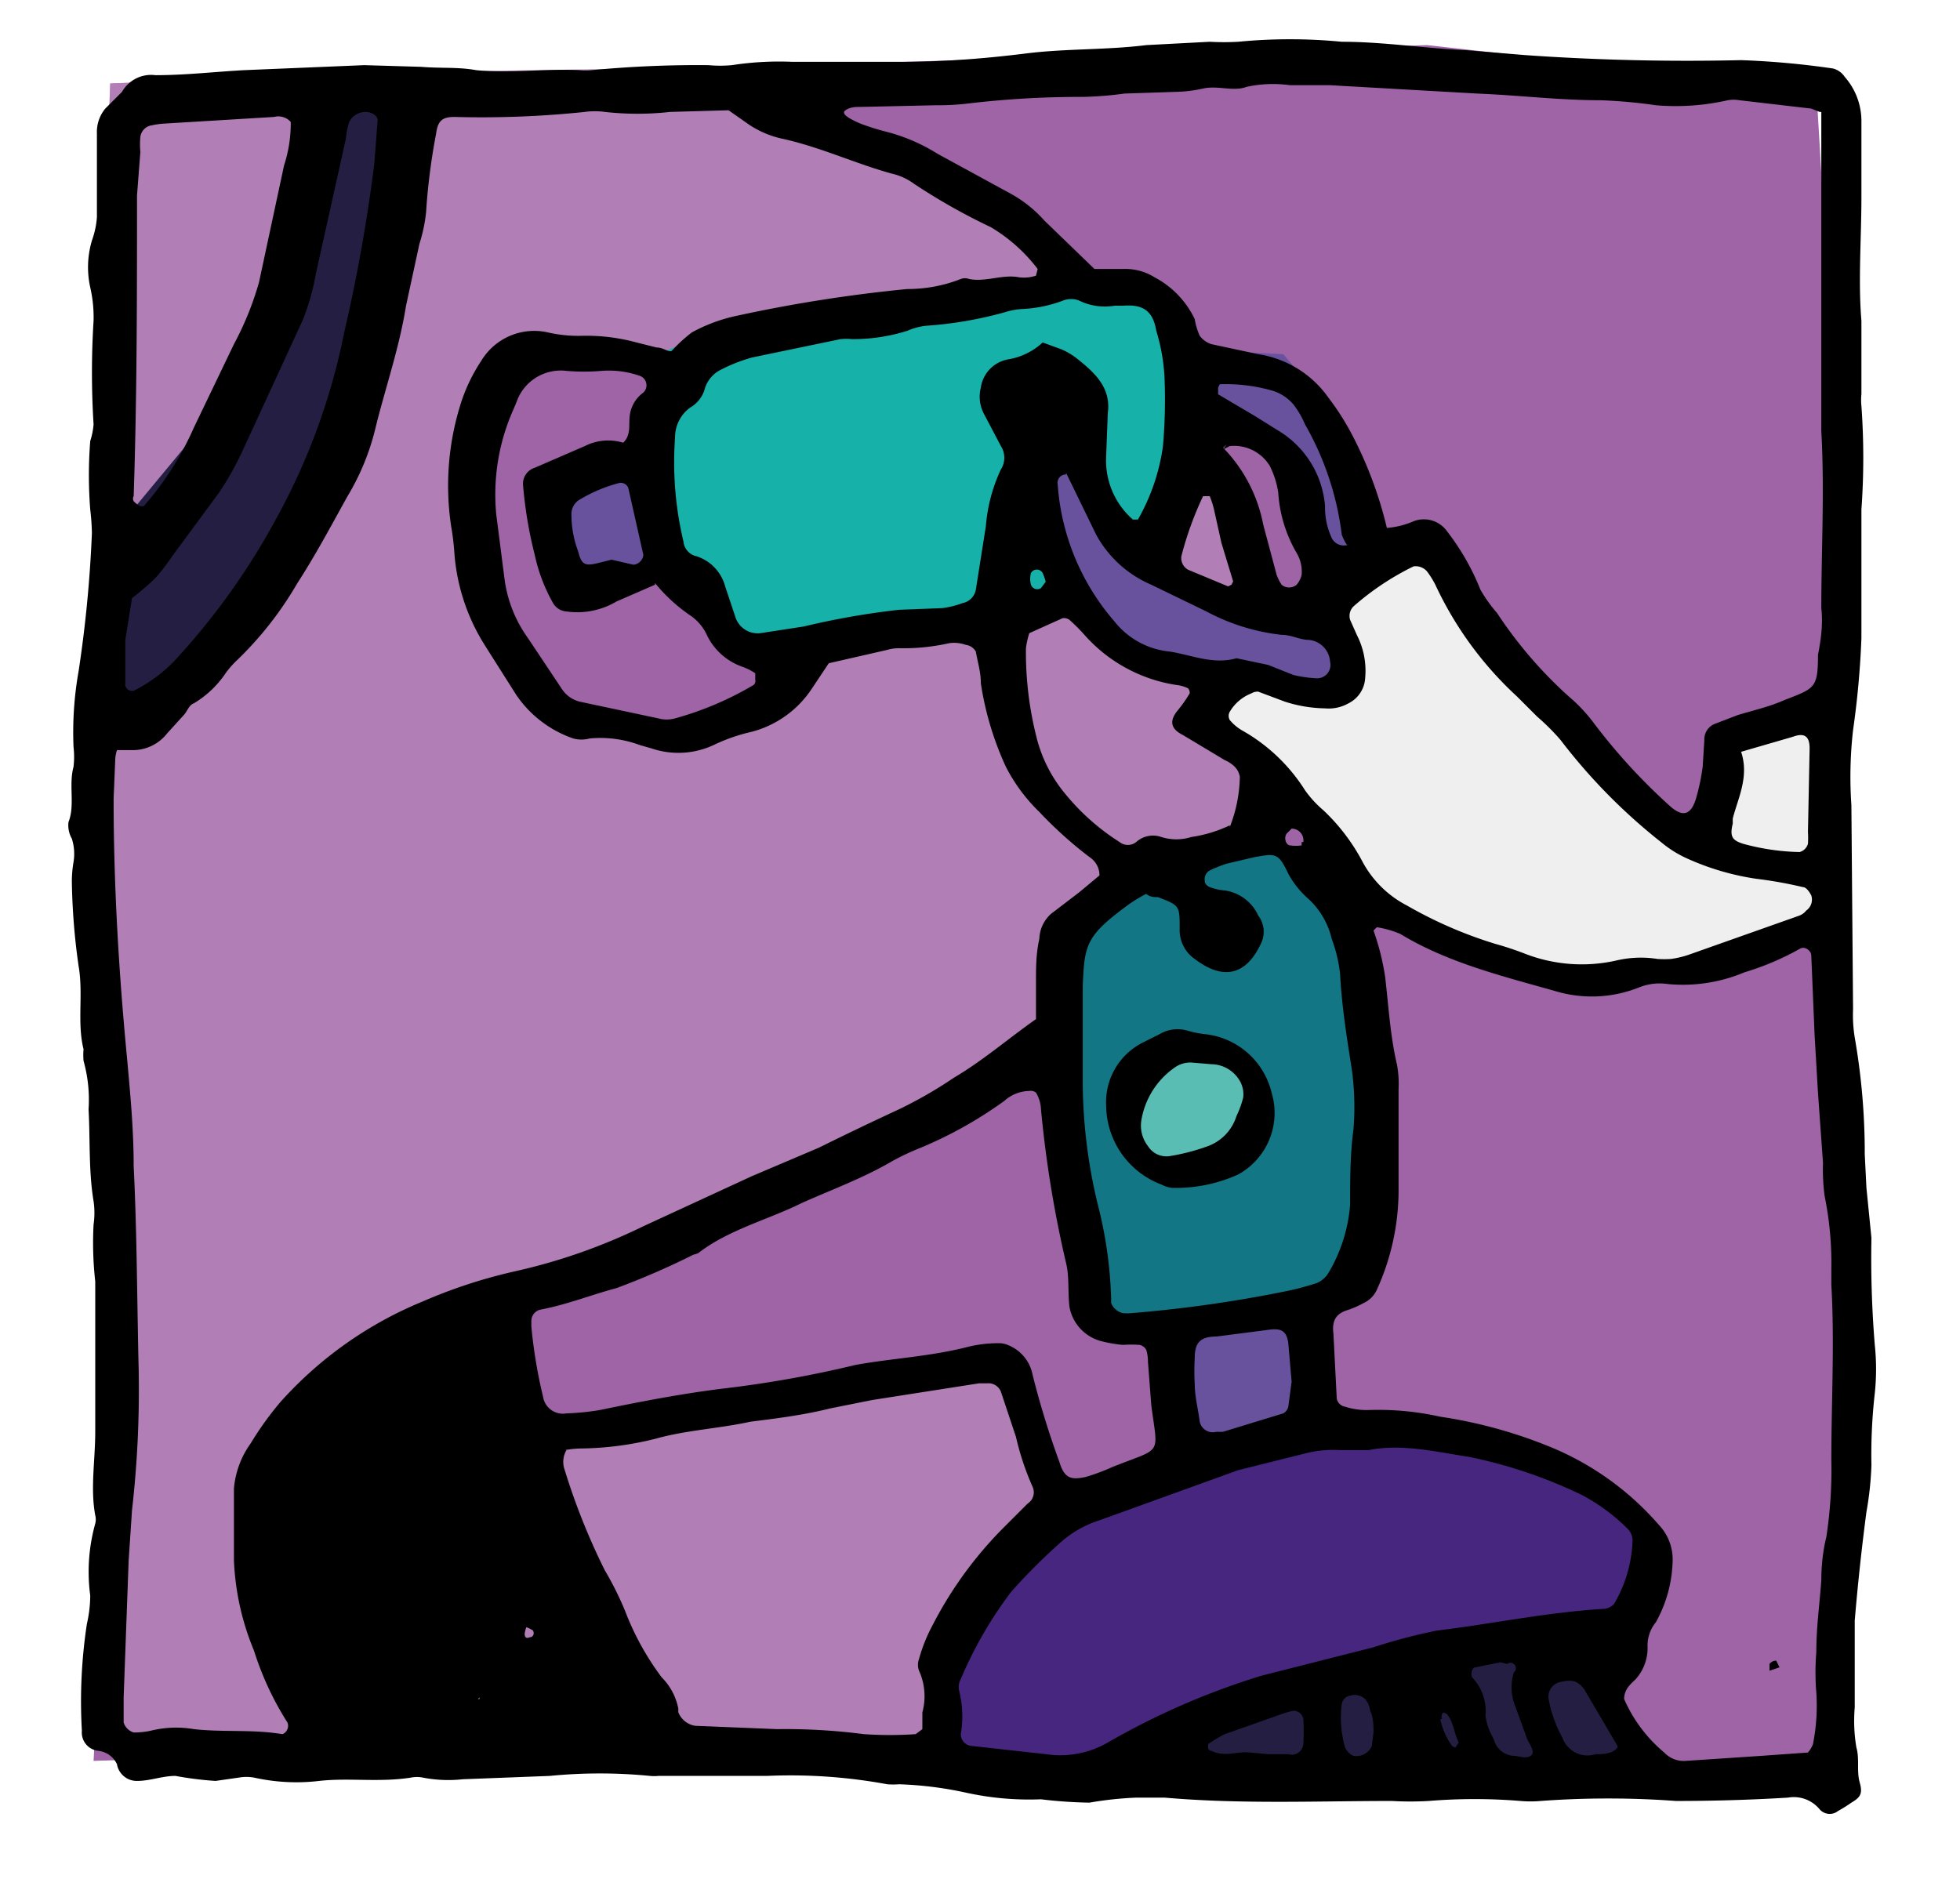
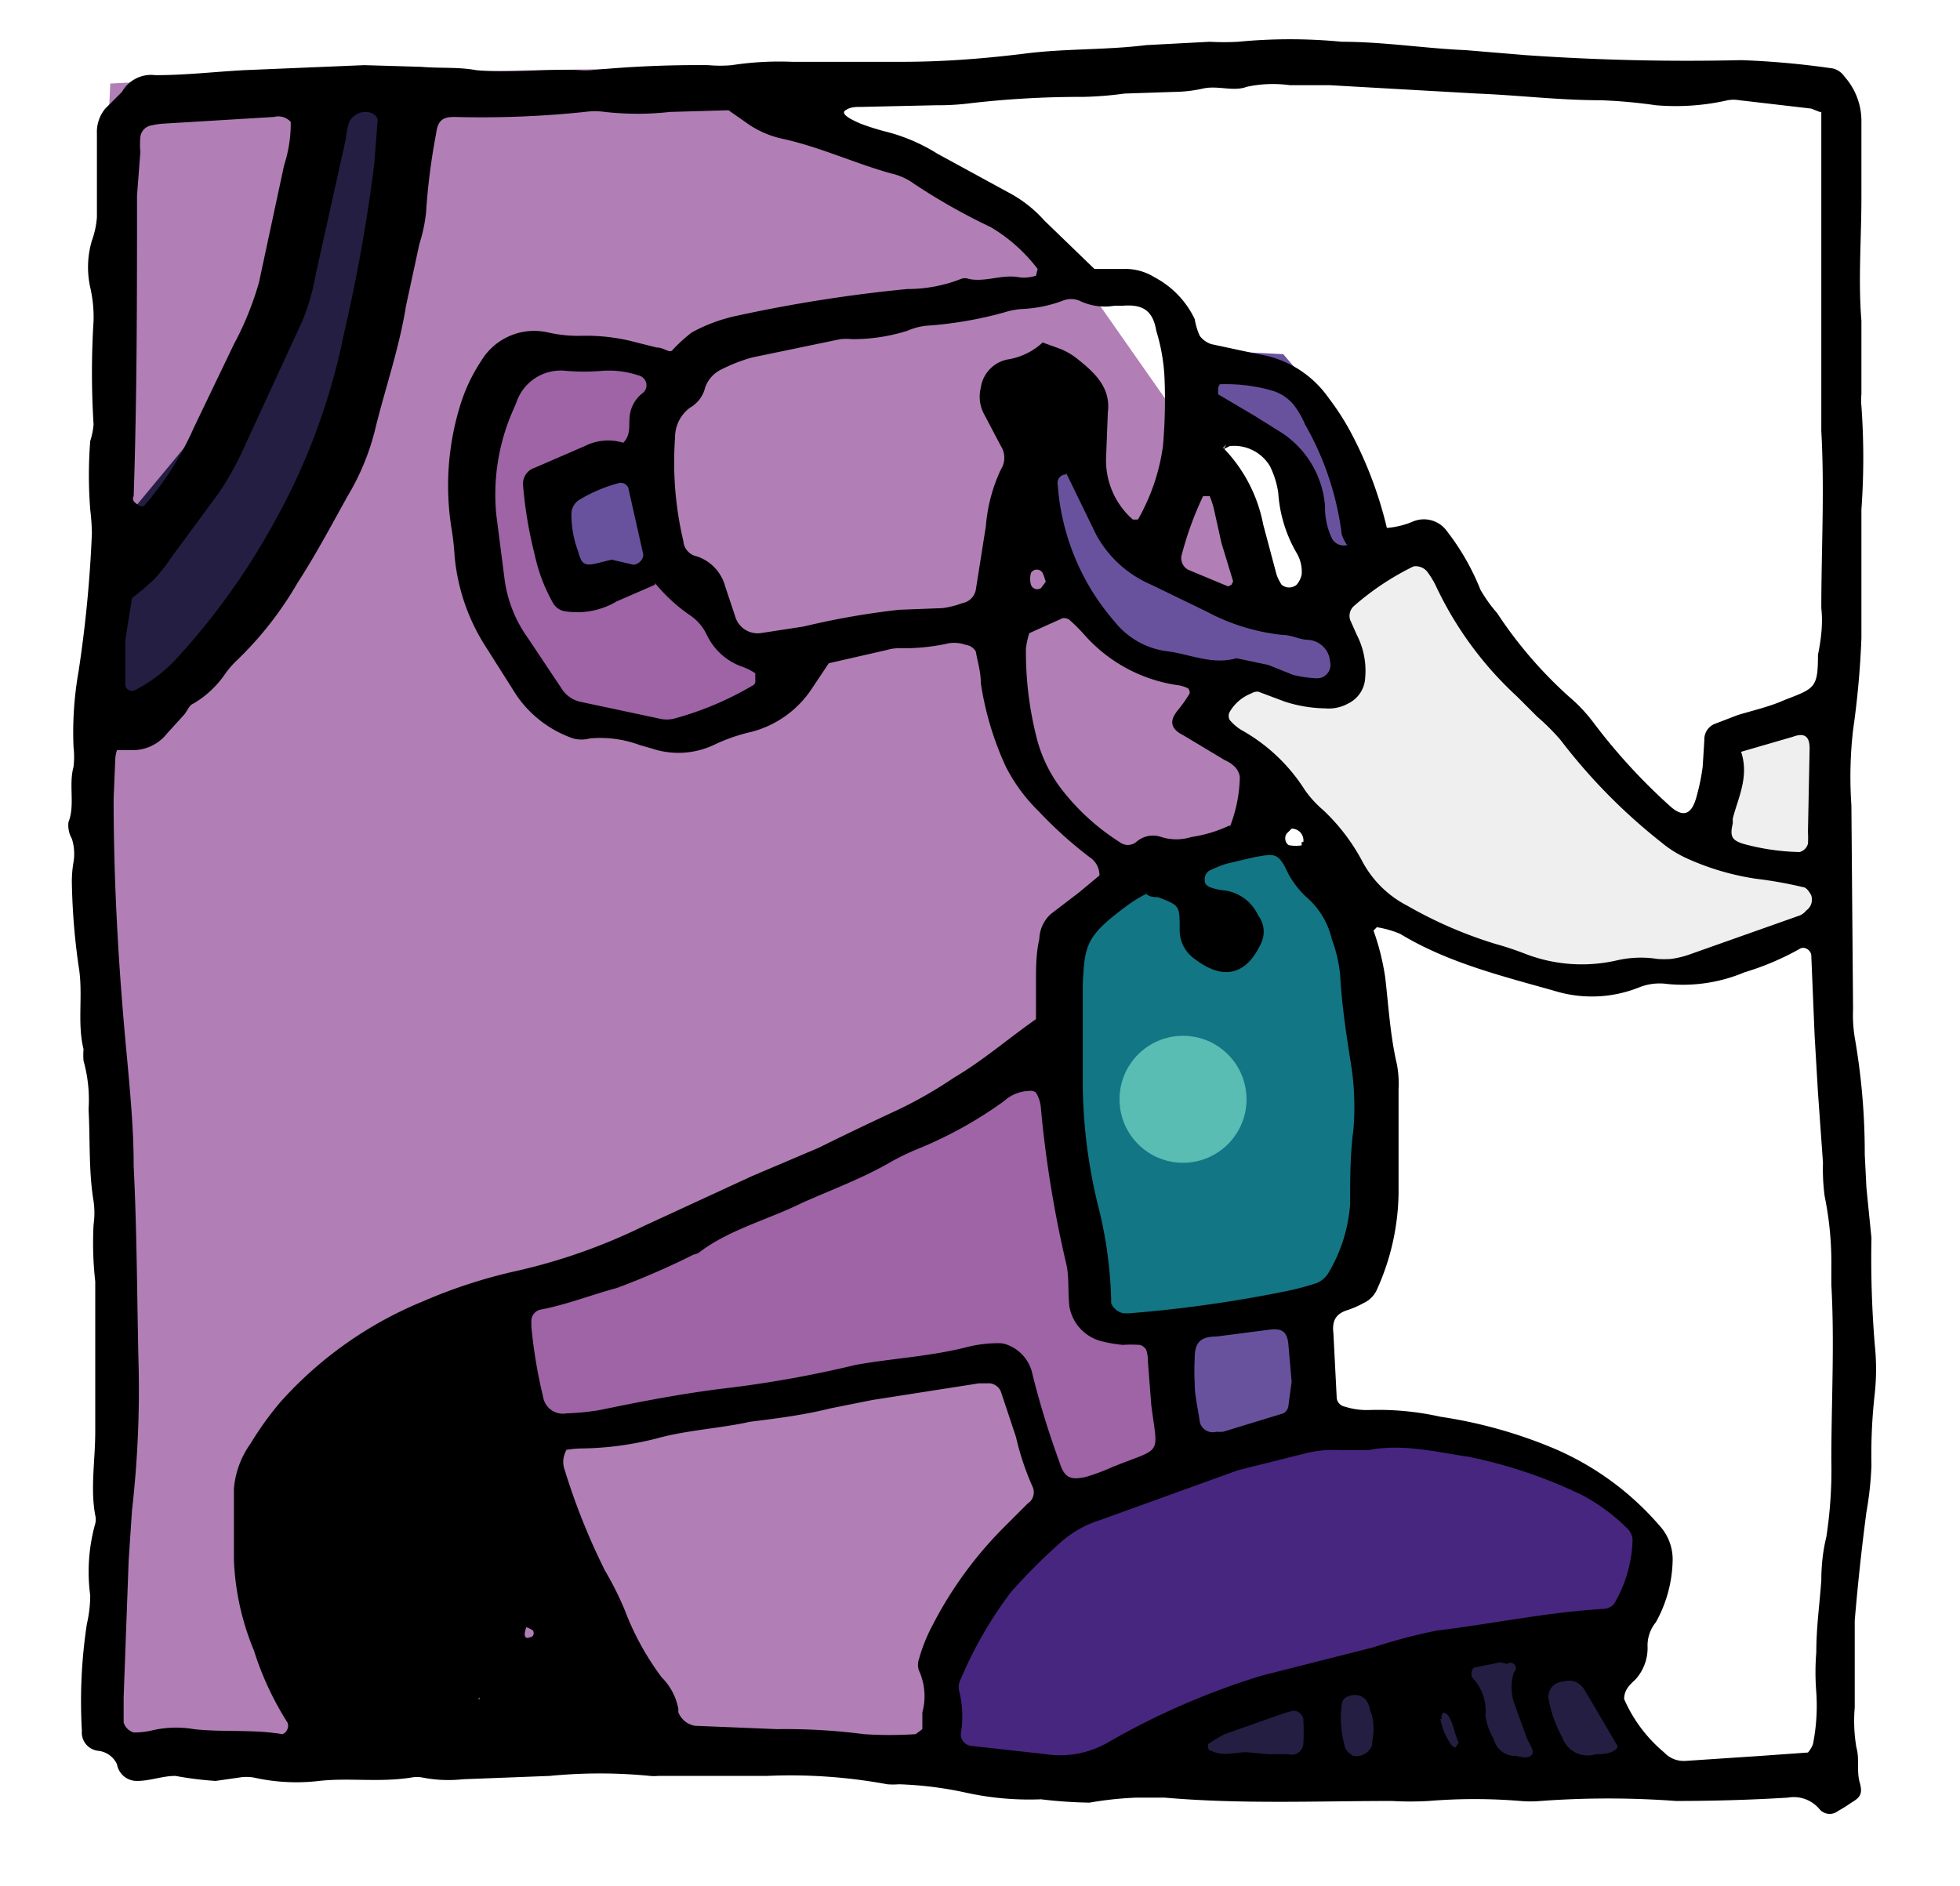
<svg xmlns="http://www.w3.org/2000/svg" id="cases2_Image" data-name="cases2 Image" viewBox="0 0 117.3 112.9">
  <defs>
    <style>.cls-1{fill:#9e64a6}.cls-5{fill:#69529d}.cls-6{fill:#241e43}</style>
  </defs>
-   <path class="cls-1" d="M5.6 105.4l1.3-25.6-2-30.3 1.4-24.2L6.6 5l14.6-.3 33-1 31.2-1 23.3 2.6 1.6 27-1.6 22.6 1.3 24.9-.7 26.3-25.2.6-27.6-1.3-20-1-30.9 1z" />
  <path fill="#b17fb5" d="M44.2 4.8l11.3 5 8.3 5.6L72 27.1l3.2 11.6.1 10.3 4.4 4.2 2.6 14.3-1.7 8.8-2.4.8.3 7 6.1.9 7.5 1.6 6.5 4.5-2 6.8-.5 2.7 3.2 5.1-25.8.5-25.3-1.8-30.4.5-11.8-.7V89.4l-.3-22.6L5.3 48l1-13.3L5.9 20l.7-15 12-.6 20-.3 5.6.8z" />
-   <path fill="#16b2a9" d="M45.5 38.7l-3.8-3.6-2.2-3-.6-10.7 5.1-2.1 19.8-2.5 5 .3 2 3.8-2.2 11.9-6.3 2.6L51 37.7l-5.5 1z" />
  <path d="M78.2 35.1c.5 0 6.4-3.4 6.4-3.4l4.1 5.9 7.1 8c.1.4 5.4 4.4 5.4 4.4l1.7-6.3 6.6-2-.8 13.2-7 2.4-7.1.9-6.6-1.5-6.4-3.3-2.7-3.7-4.8-5.4-3.3-1.9z" fill="#efeff0" />
  <path class="cls-5" d="M63.5 24.6l1.5 4.5 4.2 4.9 5.9 2.3 2.3.5 1.6-1.6-1.6-4.3-.6-3.7-5.5-3.2-.5-3.1 6 .3 3.4 4 1.6 5.7-1.2 3.5-1 2.1.8 3.1L79 41l-7-1.1-5.1-1.3-3.7-3.8-2.4-7.2z" />
  <path class="cls-1" d="M39.6 22.3l-2.2-1.5-6.4.1-1.7 2-1.3 4.4.9 7.5 2.8 5.7 3 2 6.5 1.3 6-3V39l-3.1-.4-2.4-2.8-1.9-2.2-.4-6.7.2-4.6z" />
  <path class="cls-5" d="M37.8 26.7l-5.5 1.8s1.3 6 1.7 6l5.9-.9z" />
  <path class="cls-6" d="M5.4 43l3.4-1.5 7.9-8.6 4-10.3L24 5.4 19.3 5 17 14.3l-4.4 10.6-6.3 7.6-1 10.5z" />
  <path fill="#127685" d="M70.4 51l-6.8 3.2-1 8 2.5 16.6 2.4.2L79 77.5l2.3-2.1 1-7.9-.8-8.9-2.3-6.2-4.5-2.6-4.4 1.2z" />
  <circle cx="70.8" cy="65.8" r="3.8" fill="#5abdb3" />
  <path class="cls-5" d="M69.6 79.3v7l8.7-1.3-.2-7.2-8.5 1.5z" />
  <path class="cls-1" d="M62.7 62.2l-25 12.5-7.8 2.4 1.9 8.4 7-1 20.7-3.3 2 4.8 1.4 3.6 6.7-2-.1-4.5v-3.8l-4.4-.5-1-5.4-1.4-11.2z" />
  <path fill="#472680" d="M55.8 104.7l.2-6.2 3.7-6 4.5-3.3 12.5-3.5 5.5-.5 8.4 1.5 6.6 3 1 2.3-1.5 6-12.3.3-11.7 3.6-6.6 4-10.3-1.2z" />
-   <path class="cls-6" d="M94.5 97l1.4 4.3 3.5 4.5-17-.2-16.3.3s3.5-2.6 3.8-2.7l13.2-4L94.5 97z" />
+   <path class="cls-6" d="M94.5 97l1.4 4.3 3.5 4.5-17-.2-16.3.3s3.5-2.6 3.8-2.7L94.5 97z" />
  <path d="M111.4 23.6a3.4 3.4 0 0 0 0 .7 43.2 43.2 0 0 1 0 6.2v7.7a52.8 52.8 0 0 1-.5 5.5 24.8 24.8 0 0 0-.1 4.5l.1 12.2a8.4 8.4 0 0 0 .1 1.7 40.2 40.2 0 0 1 .6 7l.1 2 .3 3a63.4 63.4 0 0 0 .2 6.4 13.8 13.8 0 0 1 0 2.9 32.5 32.5 0 0 0-.2 4.3 19.6 19.6 0 0 1-.3 2.8 140 140 0 0 0-.7 6.5v5.2a9.5 9.5 0 0 0 .1 2.4c.2.7 0 1.4.2 2.1s0 .9-.5 1.2a8.5 8.5 0 0 1-.8.5.8.8 0 0 1-1.1-.1 2 2 0 0 0-1.9-.7q-3.3.2-6.7.2a55.2 55.2 0 0 0-8.1 0 6.8 6.8 0 0 1-1.2 0 33.7 33.7 0 0 0-5.5 0 19.3 19.3 0 0 1-2.2 0c-4.5 0-9 .2-13.6-.2H68a21.1 21.1 0 0 0-2.8.3 27.5 27.5 0 0 1-2.9-.2 17.6 17.6 0 0 1-4.5-.4 22 22 0 0 0-4-.5 4.3 4.3 0 0 1-.7 0 31.8 31.8 0 0 0-7.2-.5h-6.5a2.6 2.6 0 0 1-.5 0 30.6 30.6 0 0 0-6 0l-5.2.2a8 8 0 0 1-2.4-.1 1.8 1.8 0 0 0-.7 0c-1.9.3-3.7 0-5.5.2a11.6 11.6 0 0 1-3.9-.2 2.6 2.6 0 0 0-.9 0l-1.4.2a20.4 20.4 0 0 1-2.4-.3c-.8 0-1.5.3-2.3.3a1.2 1.2 0 0 1-1.2-1 1.4 1.4 0 0 0-1.1-.8 1.1 1.1 0 0 1-1-1.2 30.8 30.8 0 0 1 .3-6.4 7.7 7.7 0 0 0 .2-1.7 10.7 10.7 0 0 1 .3-4.3 1 1 0 0 0 0-.5c-.3-1.6 0-3.3 0-5v-5.5-3.5a20.7 20.7 0 0 1-.1-3.4 4.9 4.9 0 0 0 0-1.4c-.3-1.8-.2-3.7-.3-5.5a8.6 8.6 0 0 0-.3-2.9 4 4 0 0 1 0-.7c-.4-1.6 0-3.3-.3-5a39.8 39.8 0 0 1-.4-5 6.9 6.9 0 0 1 .1-1.2 3 3 0 0 0-.1-1.4 1.6 1.6 0 0 1-.2-1c.4-1 0-2.2.3-3.3a5.2 5.2 0 0 0 0-1.2 20.9 20.9 0 0 1 .3-4.5 75.1 75.1 0 0 0 .8-8.3 13.8 13.8 0 0 0-.1-1.4 26.3 26.3 0 0 1 0-4.1 4.4 4.4 0 0 0 .2-1 49.6 49.6 0 0 1 0-6.2 8 8 0 0 0-.2-2 5.6 5.6 0 0 1 .1-2.8 5.2 5.2 0 0 0 .3-1.4V8a2.2 2.2 0 0 1 .5-1.5l1-1a2 2 0 0 1 2-1c1.8 0 3.5-.2 5.3-.3l7.2-.3 3.4.1c1.2.1 2.2 0 3.3.2 2 .2 4.2-.1 6.2 0a3.4 3.4 0 0 0 .7 0 67 67 0 0 1 7-.3 7.7 7.7 0 0 0 1.4 0 18.6 18.6 0 0 1 3.6-.2H54c2.5 0 5-.2 7.4-.5s4.8-.2 7.2-.5l3.8-.2a15.4 15.4 0 0 0 1.7 0 32.1 32.1 0 0 1 6.2 0c2.5 0 5 .4 7.4.5l3.6.3c4.3.3 8.6.4 12.9.3a50.2 50.2 0 0 1 5.5.5 1.2 1.2 0 0 1 .7.5 4 4 0 0 1 1 2.7v4.5c0 2.5-.2 5 0 7.4v4.3zm-38.2 3.3l.2-.3-.2.2a9 9 0 0 1 2.4 4.6l.8 3a2.9 2.9 0 0 0 .3.6.7.7 0 0 0 .9 0 1.4 1.4 0 0 0 .3-.6 2.2 2.2 0 0 0-.3-1.3 8.2 8.2 0 0 1-1.1-3.6 5.3 5.3 0 0 0-.5-1.6 2.5 2.5 0 0 0-2.4-1.2l-.4.2zm7.4 5.7l-.2.2.2-.2a2.8 2.8 0 0 1-.3-.6 17.6 17.6 0 0 0-2.2-6.6 5.3 5.3 0 0 0-.7-1.2 2.7 2.7 0 0 0-1.2-.8A10.1 10.1 0 0 0 73 23l-.1.2v.4l2.2 1.3 1.6 1a5.8 5.8 0 0 1 2.6 4.4 4.3 4.3 0 0 0 .4 1.9.8.8 0 0 0 1 .4zm-31 7.1l-1 1.5a6.2 6.2 0 0 1-3.6 2.6 10.6 10.6 0 0 0-2.3.8 5 5 0 0 1-3.7.2l-.7-.2a6.8 6.8 0 0 0-3-.4 1.9 1.9 0 0 1-1 0 6.8 6.8 0 0 1-3.4-2.6l-1.9-3a12 12 0 0 1-1.8-5.4 15.4 15.4 0 0 0-.2-1.7 16.3 16.3 0 0 1 .5-7.1 10.3 10.3 0 0 1 1.3-2.8 3.7 3.7 0 0 1 4-1.7 8.1 8.1 0 0 0 2 .2 11.5 11.5 0 0 1 3.3.4l1.2.3c.4 0 .7.3.9.2a9.6 9.6 0 0 1 1.2-1.1 9.8 9.8 0 0 1 2.7-1 87.7 87.7 0 0 1 10.2-1.6 8.7 8.7 0 0 0 3.2-.6.7.7 0 0 1 .5 0c1 .2 2-.3 3-.1a2.3 2.3 0 0 0 1-.1l.1-.4a9.8 9.8 0 0 0-2.8-2.5 37 37 0 0 1-4.6-2.6 3.6 3.6 0 0 0-1.3-.6c-2.2-.6-4.3-1.6-6.6-2.1a5.8 5.8 0 0 1-2.2-1l-1-.7-3.5.1a17.5 17.5 0 0 1-3.9 0 4.3 4.3 0 0 0-1.2 0 59.5 59.5 0 0 1-7.8.3c-.7 0-1 .2-1.1 1a37.9 37.9 0 0 0-.6 4.7 9.4 9.4 0 0 1-.4 1.9l-.8 3.7c-.4 2.5-1.2 4.8-1.8 7.2a14.4 14.4 0 0 1-1.7 4.2c-1 1.8-1.9 3.5-3 5.2a21 21 0 0 1-3.7 4.7 5.5 5.5 0 0 0-.6.7 6 6 0 0 1-1.9 1.8c-.3.1-.4.5-.6.7l-1 1.1a2.6 2.6 0 0 1-2 1H7a2.2 2.2 0 0 0-.1.5l-.1 2.4c0 5.1.3 10.3.8 15.5.2 2.2.4 4.3.4 6.5.2 4 .2 8.1.3 12.2a63.4 63.4 0 0 1-.4 8.4l-.2 3-.3 8.2v1.5a.9.9 0 0 0 .6.6 4.8 4.8 0 0 0 1-.1 6.3 6.3 0 0 1 2.6-.1c1.8.2 3.5 0 5.3.3a.5.5 0 0 0 .3-.3.5.5 0 0 0 0-.4 18.2 18.2 0 0 1-2-4.3 15.7 15.7 0 0 1-1.2-5.4v-4.3a5.4 5.4 0 0 1 1-2.7 19 19 0 0 1 1.8-2.5 23.3 23.3 0 0 1 8.5-6 30.8 30.8 0 0 1 5.5-1.8 34.6 34.6 0 0 0 7.7-2.7l6.5-3 4-1.7a207 207 0 0 1 4.8-2.3 26 26 0 0 0 3.3-1.9c1.7-1 3.2-2.3 4.9-3.5v-2.2c0-.9 0-1.7.2-2.6a2.1 2.1 0 0 1 .7-1.5l1.7-1.3 1.2-1a1.3 1.3 0 0 0-.6-1.1 24.5 24.5 0 0 1-3-2.7 10.3 10.3 0 0 1-2-2.7 18.5 18.5 0 0 1-1.5-5c0-.7-.2-1.3-.3-1.9a.8.8 0 0 0-.6-.4 2.1 2.1 0 0 0-1-.1 12.4 12.4 0 0 1-3 .3 2.5 2.5 0 0 0-.7.1zm59.3-33l-.5-.2-4.3-.5a2 2 0 0 0-.7 0 14 14 0 0 1-4.3.3 31 31 0 0 0-3.3-.3c-2.5 0-4.9-.3-7.4-.4l-8.8-.5h-2.4a7.4 7.4 0 0 0-2.6.1c-.8.3-1.7-.1-2.6.1a8.2 8.2 0 0 1-1.7.2l-3 .1a21.3 21.3 0 0 1-2.5.2 57 57 0 0 0-6.9.4 15.2 15.2 0 0 1-1.9.1l-4.5.1c-.3 0-.6 0-.9.2s.2.5.9.8a14.2 14.2 0 0 0 1.6.5 10.8 10.8 0 0 1 3 1.3l4.4 2.4a7.6 7.6 0 0 1 2 1.6l3 2.9h1.7a3.3 3.3 0 0 1 1.9.5 5.5 5.5 0 0 1 2.4 2.5 4.1 4.1 0 0 0 .3 1 1.4 1.4 0 0 0 .7.5l2.8.6a6.3 6.3 0 0 1 4.2 2.6 15.6 15.6 0 0 1 1.3 2 24 24 0 0 1 2.2 5.8 5 5 0 0 0 1.6-.4 1.7 1.7 0 0 1 2 .6 14.4 14.4 0 0 1 2 3.5 8.8 8.8 0 0 0 1 1.4 25.7 25.7 0 0 0 4.3 5 9.5 9.5 0 0 1 1.5 1.6 35.2 35.2 0 0 0 4.6 5c.7.6 1.2.5 1.5-.5a12.8 12.8 0 0 0 .4-1.9l.1-1.6a1 1 0 0 1 .7-1l1.3-.5c1-.3 1.9-.5 2.8-.9 1.8-.7 2-.7 2-2.7.2-1 .3-1.9.2-2.8 0-3.5.2-7 0-10.6v-5.2-8-5.9zm-.7 98.2a1.7 1.7 0 0 0 .3-.5 11.8 11.8 0 0 0 .2-3.1 14.8 14.8 0 0 1 0-2.4c0-1.5.2-2.9.3-4.3 0-.9.1-1.8.3-2.6a26.5 26.5 0 0 0 .3-4.6c0-3.5.2-7 0-10.5v-1a20 20 0 0 0-.4-4.3 12.2 12.2 0 0 1-.1-2l-.3-4.2-.2-3.4-.2-4.8c0-.3-.4-.6-.7-.4a16.4 16.4 0 0 1-3.3 1.4 9.5 9.5 0 0 1-4.6.7 3.3 3.3 0 0 0-1.7.2 7.6 7.6 0 0 1-5.1.2c-3.2-.9-6.4-1.7-9.2-3.4a6 6 0 0 0-1.4-.4l-.2.2a14.6 14.6 0 0 1 .7 2.8c.2 1.7.3 3.5.7 5.2a6.3 6.3 0 0 1 .1 1.5v6.2a14.4 14.4 0 0 1-1.3 5.8 1.6 1.6 0 0 1-.8.8 5.7 5.7 0 0 1-.9.4c-.7.2-1 .6-.9 1.4l.2 3.9a.6.6 0 0 0 .5.5 4.2 4.2 0 0 0 1.4.2 17 17 0 0 1 4.3.4 28.3 28.3 0 0 1 6.8 1.9 17.3 17.3 0 0 1 6.3 4.6 3 3 0 0 1 .8 2.2 7.9 7.9 0 0 1-1 3.6 2.2 2.2 0 0 0-.5 1.4 2.8 2.8 0 0 1-.7 2c-.3.3-.7.6-.7 1.2a8.7 8.7 0 0 0 2.4 3.2 1.6 1.6 0 0 0 1.3.5l4.5-.3zM81.6 86.8h-1.4a6.7 6.7 0 0 0-2.1.2l-4 1-8.3 3a6.4 6.4 0 0 0-2.3 1.3 34.9 34.9 0 0 0-3 3 24.5 24.5 0 0 0-3 5.2 1 1 0 0 0-.1.7 6.3 6.3 0 0 1 .1 2.6.7.7 0 0 0 .6.7l4.5.5a5.7 5.7 0 0 0 3.7-.7 44.5 44.5 0 0 1 9.2-4l6.7-1.7a32.6 32.6 0 0 1 3.8-1c3.3-.4 6.6-1.1 10-1.3a.9.9 0 0 0 .6-.3 8 8 0 0 0 1.1-3.7 1 1 0 0 0-.3-.8 11.4 11.4 0 0 0-2.7-2 28.6 28.6 0 0 0-6.8-2.3c-2-.3-4-.8-6-.4zm-47.7 0a1.4 1.4 0 0 0-.1 1.2 39.3 39.3 0 0 0 2.4 6 19.2 19.2 0 0 1 1.2 2.4 16.4 16.4 0 0 0 2.2 4 3.6 3.6 0 0 1 1 1.9.7.7 0 0 0 0 .2 1.3 1.3 0 0 0 1 .8l4.9.2a36.7 36.7 0 0 1 5.2.3 22.9 22.9 0 0 0 3.1 0l.4-.3v-1a3.7 3.7 0 0 0-.2-2.5 1 1 0 0 1 0-.7 9.8 9.8 0 0 1 .8-2 23.5 23.5 0 0 1 4.2-5.8l1.5-1.5a.8.8 0 0 0 .3-1 16.3 16.3 0 0 1-1-3l-.9-2.7a.8.8 0 0 0-.8-.5h-.5l-6.4 1-2.5.5c-1.6.4-3.2.6-4.8.8-1.8.4-3.8.5-5.6 1a19 19 0 0 1-4.5.6 6 6 0 0 0-1 .1zm-2.1-7.4a29.6 29.6 0 0 0 .7 4.2 1.2 1.2 0 0 0 1.4 1 15.2 15.2 0 0 0 2-.2c2.4-.5 5-1 7.5-1.3a67 67 0 0 0 7.8-1.4c2.2-.4 4.5-.5 6.8-1.1a7.6 7.6 0 0 1 1.7-.2 1.4 1.4 0 0 1 .6.1 2.4 2.4 0 0 1 1.5 1.8 51.4 51.4 0 0 0 1.6 5.2c.3 1 .7 1.1 1.6.9a12.9 12.9 0 0 0 1.6-.6c3-1.2 2.7-.6 2.3-3.7l-.2-2.6a2.3 2.3 0 0 0-.1-.7.6.6 0 0 0-.4-.3 7.5 7.5 0 0 0-1 0 7.8 7.8 0 0 1-1.2-.2 2.6 2.6 0 0 1-2-2.1c-.1-.9 0-1.8-.2-2.6a68.3 68.3 0 0 1-1.5-9.2 2.1 2.1 0 0 0-.3-1 .5.5 0 0 0-.4-.1 2.3 2.3 0 0 0-1.5.6 24.8 24.8 0 0 1-5 2.8 15.2 15.2 0 0 0-1.7.8c-1.7 1-3.6 1.7-5.4 2.5-2 1-4.4 1.6-6.2 3a1.4 1.4 0 0 1-.3.1 45.7 45.7 0 0 1-4.6 2c-1.5.4-3 1-4.6 1.3a.7.7 0 0 0-.5.7v.3zm30.6-58.9l1.1.4a4.1 4.1 0 0 1 1 .6c1 .8 2 1.7 1.8 3.2l-.1 2.6a4.7 4.7 0 0 0 1.6 3.8h.3a12.2 12.2 0 0 0 1.5-4.4 32.5 32.5 0 0 0 .1-3.9 11.4 11.4 0 0 0-.5-3c-.2-1.2-.8-1.6-2-1.5h-.5a3.5 3.5 0 0 1-2.1-.3 1.3 1.3 0 0 0-1 0 8 8 0 0 1-2.5.5 4.5 4.5 0 0 0-1 .2 23.3 23.3 0 0 1-4.7.8 4 4 0 0 0-1.1.3 10.8 10.8 0 0 1-3.3.5 3.5 3.5 0 0 0-.7 0L45 21.4a10 10 0 0 0-1.8.7 1.9 1.9 0 0 0-1 1.1 1.9 1.9 0 0 1-.9 1.2 2.2 2.2 0 0 0-.9 1.8 20.4 20.4 0 0 0 .5 6.2 1 1 0 0 0 .8.9 2.6 2.6 0 0 1 1.7 1.8l.3.9.3.9a1.4 1.4 0 0 0 1.5 1l2.6-.4a46.8 46.8 0 0 1 5.7-1l2.6-.1a5.4 5.4 0 0 0 1.2-.3 1 1 0 0 0 .8-.8l.6-3.8a9.8 9.8 0 0 1 .9-3.4 1.3 1.3 0 0 0 0-1.4l-1-1.9a2.2 2.2 0 0 1-.2-1.6 2 2 0 0 1 1.7-1.7 4 4 0 0 0 2-1zm36.8 36.9a5.9 5.9 0 0 0 .8 0 5.7 5.7 0 0 0 1.2-.3l6.5-2.3a1 1 0 0 0 .4-.3.8.8 0 0 0 .3-.9c-.1-.2-.3-.5-.5-.5a25.2 25.2 0 0 0-2.8-.5 15.5 15.5 0 0 1-4.1-1.2 6.7 6.7 0 0 1-1.6-1 34.3 34.3 0 0 1-6-6.1 13.3 13.3 0 0 0-1.4-1.4l-1.2-1.2a21.3 21.3 0 0 1-4.9-6.7 5.3 5.3 0 0 0-.5-.8.9.9 0 0 0-.8-.3 16.1 16.1 0 0 0-3.6 2.4.8.8 0 0 0-.2.8l.4.9a4.7 4.7 0 0 1 .5 2.6 1.8 1.8 0 0 1-1 1.5 2.4 2.4 0 0 1-1.4.3 8.2 8.2 0 0 1-2.4-.4l-1.6-.6a.7.7 0 0 0-.4.1 2.6 2.6 0 0 0-1.3 1.1.5.5 0 0 0 0 .5 2.8 2.8 0 0 0 .7.6 10.6 10.6 0 0 1 3.8 3.6 6.5 6.5 0 0 0 1.1 1.2 11.8 11.8 0 0 1 2.3 3 6.3 6.3 0 0 0 2.7 2.7 25.6 25.6 0 0 0 5.3 2.3 18.4 18.4 0 0 1 1.8.6 9.4 9.4 0 0 0 5.4.4 6.4 6.4 0 0 1 2.5-.1zm-30.6-3.9a9.4 9.4 0 0 0-1 .6C65 56 64.9 56.5 64.8 59v.7V65a31.5 31.5 0 0 0 .9 7.1 25.4 25.4 0 0 1 .8 5.7 1.6 1.6 0 0 0 0 .2 1 1 0 0 0 .7.6 2.6 2.6 0 0 0 .5 0 78.3 78.3 0 0 0 9.2-1.3 16.1 16.1 0 0 0 1.9-.5 1.5 1.5 0 0 0 .7-.6 9.4 9.4 0 0 0 1.3-4.1c0-1.5 0-3 .2-4.5a16.5 16.5 0 0 0-.1-3.6c-.3-1.9-.6-3.8-.7-5.7a8.6 8.6 0 0 0-.5-2.1 4.7 4.7 0 0 0-1.4-2.4 5.5 5.5 0 0 1-1.2-1.5c-.6-1.3-.8-1.2-2-1l-1.7.4a8.8 8.8 0 0 0-1 .4.6.6 0 0 0-.3.6c0 .2.1.3.3.4a3.3 3.3 0 0 0 .9.2 2.6 2.6 0 0 1 2 1.5 1.6 1.6 0 0 1 .2 1.6c-.9 2-2.3 2.3-4 1a2.1 2.1 0 0 1-.9-1.8c0-1.4 0-1.4-1.3-1.9-.2 0-.5 0-.7-.2zM17.4 7.3a1 1 0 0 0-1-.3l-6.6.4a4.3 4.3 0 0 0-.7.1.8.8 0 0 0-.7.7 4.8 4.8 0 0 0 0 .9l-.2 2.6c0 6 0 12-.2 18a.3.3 0 0 0 0 .3 1.4 1.4 0 0 0 .4.3h.2a18.3 18.3 0 0 0 3-4.7l2.4-5a18.5 18.5 0 0 0 1.5-3.7l1.5-7a8.1 8.1 0 0 0 .4-2.6zm21.8 27.7L36.9 36a4.6 4.6 0 0 1-3 .6 1 1 0 0 1-.8-.5 10.2 10.2 0 0 1-1.1-2.9 25.3 25.3 0 0 1-.7-4.2A1 1 0 0 1 32 28l3-1.3a3.1 3.1 0 0 1 2.3-.2c.5-.5.3-1.1.4-1.7a2 2 0 0 1 .8-1.3.6.6 0 0 0-.2-1 5.6 5.6 0 0 0-2.3-.3 12.7 12.7 0 0 1-2.1 0 2.8 2.8 0 0 0-3 1.9l-.3.7a12.5 12.5 0 0 0-.9 6l.5 3.9a7.8 7.8 0 0 0 1.4 3.5l2 3a1.8 1.8 0 0 0 1.1.8l4.7 1a1.9 1.9 0 0 0 1 0 19.2 19.2 0 0 0 4.7-2 .3.3 0 0 0 .1-.3v-.4a3.4 3.4 0 0 0-.8-.4 3.7 3.7 0 0 1-2.1-1.9 2.9 2.9 0 0 0-.9-1.1 10 10 0 0 1-2.2-2zm-31.3.8l-.4 2.5v2.6a.4.4 0 0 0 .6.4 9.1 9.1 0 0 0 2.3-1.7 41.6 41.6 0 0 0 6.1-8.5 38.8 38.8 0 0 0 4.1-11.2 98.8 98.8 0 0 0 1.8-10.1l.2-2.6c0-.3-.4-.5-.7-.5a1.1 1.1 0 0 0-1 .6 4.6 4.6 0 0 0-.2 1l-1.8 8.1a13.4 13.4 0 0 1-.8 2.8l-3.5 7.6a18 18 0 0 1-1.5 2.7l-2.8 3.8a12 12 0 0 1-1 1.3 15 15 0 0 1-1.4 1.2zm65.7 13.7a8.6 8.6 0 0 0 .6-3 1.1 1.1 0 0 0-.3-.6 1.9 1.9 0 0 0-.6-.4L70.8 44c-.8-.4-.8-.9-.3-1.5a8 8 0 0 0 .7-1 .4.4 0 0 0-.1-.3 2.1 2.1 0 0 0-.7-.2 9.2 9.2 0 0 1-5.5-3 11.1 11.1 0 0 0-.9-.9.6.6 0 0 0-.4-.1l-2 .9a5 5 0 0 0-.2.9A20.7 20.7 0 0 0 62 44a8.5 8.5 0 0 0 1.5 3.2 13.6 13.6 0 0 0 3.5 3.2.8.8 0 0 0 1 0 1.5 1.5 0 0 1 1.5-.3 3 3 0 0 0 1.8 0 8 8 0 0 0 2.3-.7zm-9.8-21.1a.5.5 0 0 0-.5.6 14 14 0 0 0 3.4 8.2A4.8 4.8 0 0 0 70 39c1.3.2 2.6.8 4 .4l1.9.4 1.5.6a7.5 7.5 0 0 0 1.4.2.8.8 0 0 0 .8-1 1.4 1.4 0 0 0-1.3-1.3c-.5 0-1-.3-1.6-.3a12.4 12.4 0 0 1-4.5-1.4L68.9 35a6.8 6.8 0 0 1-3.3-3l-1.8-3.7zm13.5 54.3l-.2-2.3c-.1-.8-.5-.9-1.2-.8l-3.1.4c-1 0-1.3.4-1.3 1.3a13.8 13.8 0 0 0 0 1.5c0 .8.2 1.5.3 2.3a.8.8 0 0 0 1 .6 2.5 2.5 0 0 0 .4 0l3.6-1.1a.6.6 0 0 0 .3-.4l.2-1.5zM104.2 45c.5 1.5-.2 2.8-.5 4v.3c-.2.8 0 1 .6 1.2a13.7 13.7 0 0 0 3.4.5.7.7 0 0 0 .5-.5 5.6 5.6 0 0 0 0-.7l.1-5c0-.6-.2-1-1-.7l-3.1.9zM36.6 33.5l1.3.3c.3 0 .6-.3.6-.6l-.9-4a.5.5 0 0 0-.5-.3 9 9 0 0 0-2.4 1 1 1 0 0 0-.5.8 6.2 6.2 0 0 0 .4 2.3c.2.8.4.9 1.2.7l.8-.2zm53.2 66l-1.5.3c-.2 0-.3.4-.2.6a2.9 2.9 0 0 1 .8 2.3 3.8 3.8 0 0 0 .5 1.4 1.3 1.3 0 0 0 1.2 1c.3 0 .7.2 1 0s0-.6-.2-1l-.8-2.2a3 3 0 0 1 0-1.8.3.3 0 0 0-.4-.5zm7 5l-2-3.4c-.4-.5-.7-.6-1.5-.4a.9.9 0 0 0-.6 1.1 7.5 7.5 0 0 0 .8 2.2 1.6 1.6 0 0 0 2 1c.4 0 1 0 1.3-.4zm-23.7-72l-.4-1.8a5.5 5.5 0 0 0-.3-1H72a19.7 19.7 0 0 0-1.3 3.6.8.8 0 0 0 .4.8l2.4 1 .2-.1.1-.2-.7-2.3zm1.7 72.4l1.1.1h1.2a.7.7 0 0 0 .9-.6 13.3 13.3 0 0 0 0-1.5.6.6 0 0 0-.6-.5 5.3 5.3 0 0 0-.7.2l-3.4 1.2a8 8 0 0 0-1 .6v.2a.2.2 0 0 0 .2.2c.8.4 1.6 0 2.3.1zm7.4-1.2c0-.4 0-.9-.2-1.3a1.3 1.3 0 0 0-.3-.7.9.9 0 0 0-.9-.2.6.6 0 0 0-.5.5 6.4 6.4 0 0 0 .2 2.6 1 1 0 0 0 .5.5 1 1 0 0 0 1.1-.6l.1-.8zm4-.8a4 4 0 0 0 .7 1.6.6.6 0 0 0 .2.1l.2-.3c-.3-.6-.3-1.2-.7-1.7l-.2-.1s-.2.1-.1.4zm-23.6-68a3.3 3.3 0 0 0-.2-.6.4.4 0 0 0-.7 0 1.3 1.3 0 0 0 0 .7.4.4 0 0 0 .6.2l.3-.4zM78 50.4a.7.7 0 0 0-.7-.8l-.3.3c-.2.3 0 .7.2.7a2.2 2.2 0 0 0 .7 0v-.2zM31.7 98c.2 0 .3-.2.2-.4a1.7 1.7 0 0 0-.4-.2 1.6 1.6 0 0 0-.1.4c0 .2.1.3.3.2zm-1.6-9.8zm-1.4 13.4l-.1.1h.1z" />
-   <path d="M106.5 99.8l-.6.2v-.4a.5.5 0 0 1 .4-.2l.2.4zM66.2 66.2a4 4 0 0 1 2.2-3.8l1-.5a2.1 2.1 0 0 1 1.7-.2 6.2 6.2 0 0 0 1 .2 4.6 4.6 0 0 1 4 3.5 4.2 4.2 0 0 1-2 4.9 9 9 0 0 1-4 .8 2 2 0 0 1-.6-.2 5.1 5.1 0 0 1-3.3-4.7zm5.1-2.6a1.6 1.6 0 0 0-1 .3 4.8 4.8 0 0 0-2 3.2 2 2 0 0 0 .4 1.5 1.3 1.3 0 0 0 1.3.6 12.2 12.2 0 0 0 2.3-.6 2.8 2.8 0 0 0 1.7-1.8 5.7 5.7 0 0 0 .4-1.1 1.6 1.6 0 0 0-.2-1 2 2 0 0 0-1.7-1l-1.2-.1z" />
</svg>